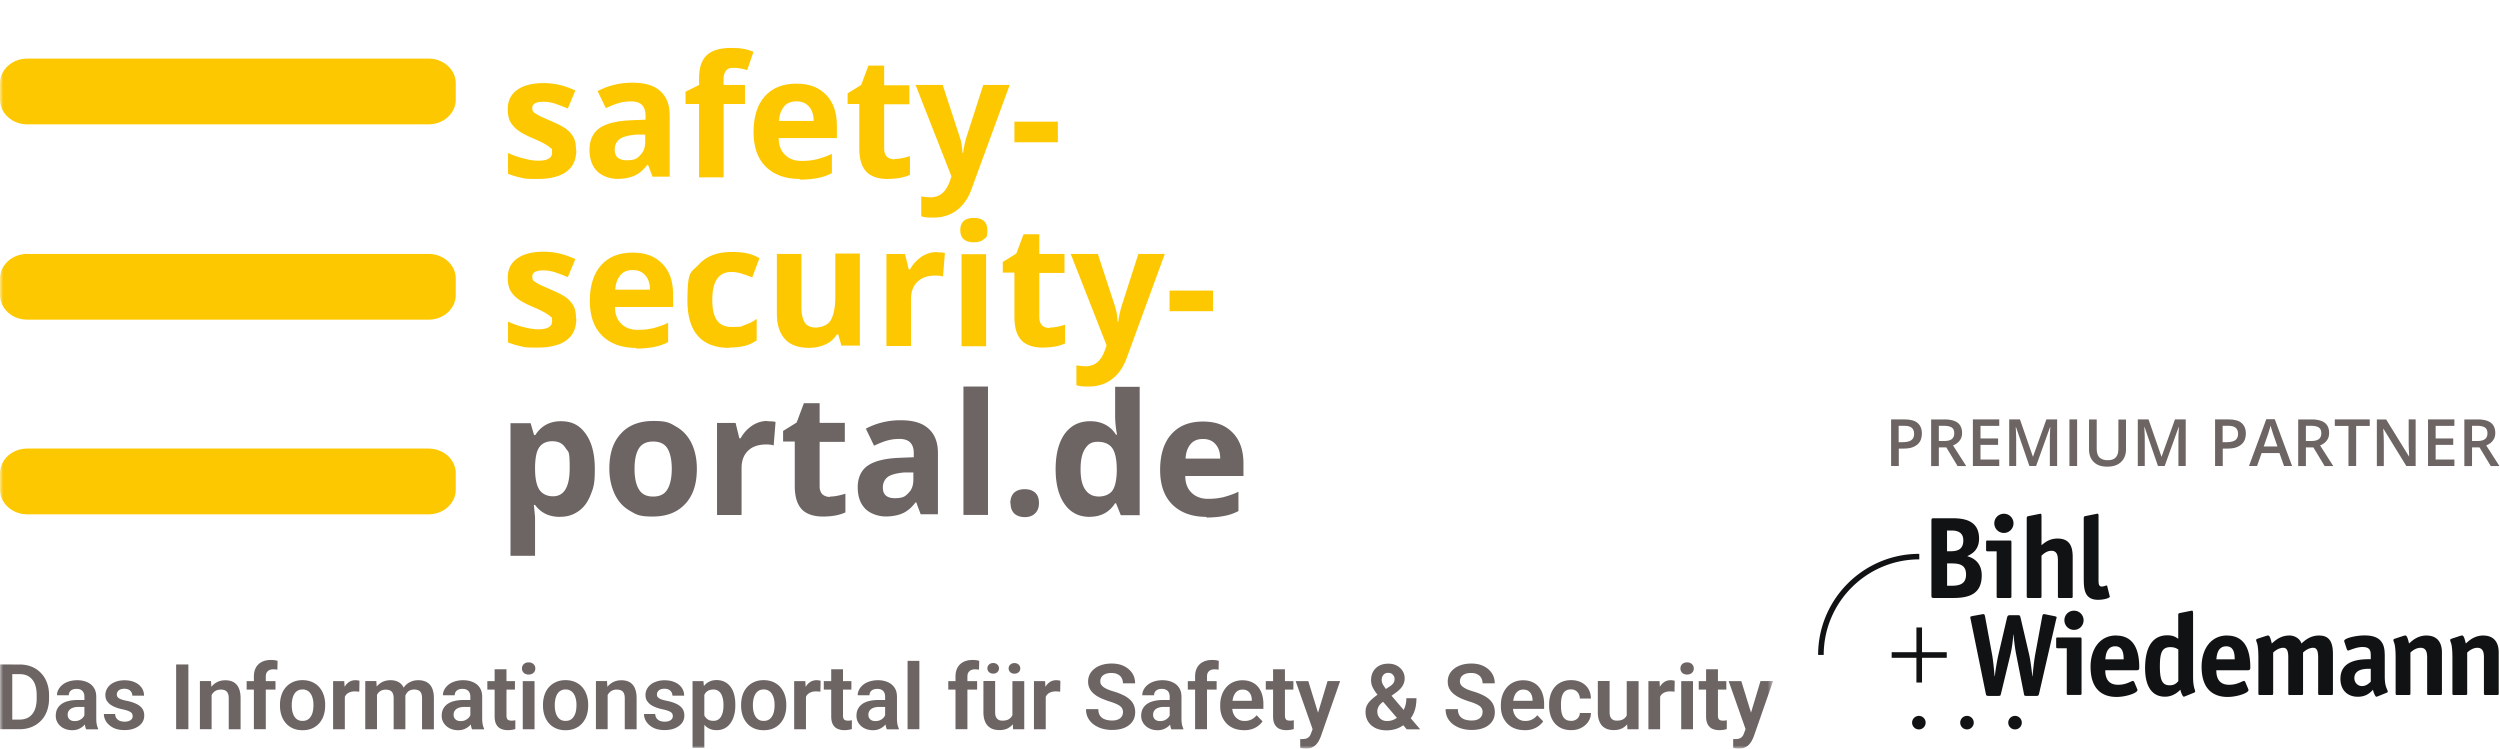
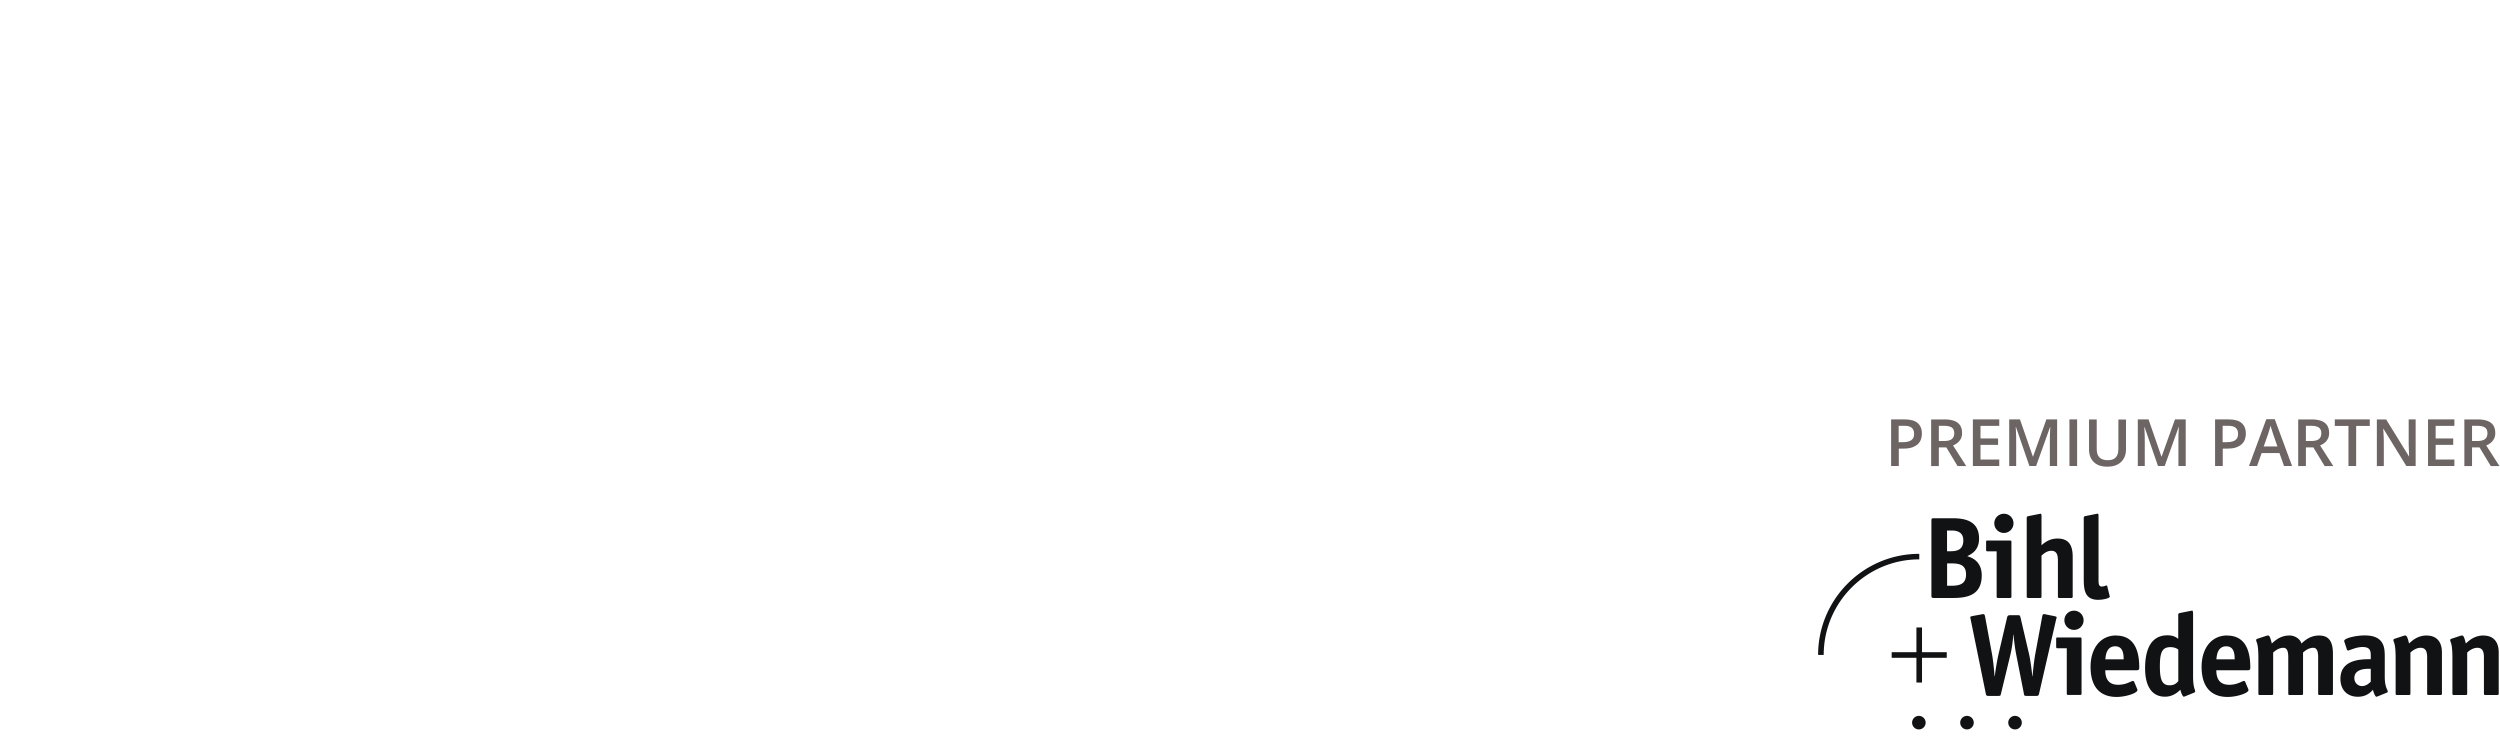
<svg xmlns="http://www.w3.org/2000/svg" width="384" height="115" fill="none">
  <g clip-path="url(#a)">
    <path fill="#111213" d="M324.075 91.65c0-.05-.02-.05-.04-.14l-.36-1.47c-.02-.07-.07-.11-.14-.11-.11 0-.34.16-.7.16-.5 0-.5-.5-.5-1.07v-9.74c0-.3-.04-.38-.18-.38-.04 0-.2.05-.25.05l-1.5.3c-.21.05-.34.05-.34.32v9.11c0 1.64 0 3.45 2.2 3.45.86 0 1.8-.25 1.8-.5m-18.76-6.95h1.38v6.92c0 .2.04.25.25.25h1.77c.21 0 .25-.05.25-.25v-8.33c0-.2-.04-.25-.25-.25h-3.39c-.21 0-.25.05-.25.25v1.16c0 .2.04.25.25.25m-.92 3.7c0-2.06-1.39-2.72-2.23-2.95.68-.34 1.82-.91 1.82-2.7 0-2.88-2.43-3.13-4.16-3.13h-2.79c-.3 0-.37.05-.37.38v11.49c0 .3.07.38.37.38h2.93c2.3 0 4.43-.48 4.43-3.47Zm-5.33-6.89h.75c.98 0 1.75.38 1.75 1.5 0 1.41-.89 1.68-1.95 1.68h-.55v-3.18Zm.65 8.48h-.64v-3.43h.68c1.2 0 2.23.2 2.23 1.7s-1.04 1.73-2.27 1.73Zm11.84 1.88h1.77c.21 0 .25-.05.25-.25v-6.25c.23-.21.77-.75 1.52-.75.91 0 1 .82 1 1.5v5.5c0 .2.04.25.25.25h1.77c.21 0 .25-.05.25-.25v-6.06c0-1.55-.43-2.82-2.32-2.82-1.27 0-1.98.63-2.47 1.02v-4.45c0-.3-.04-.38-.18-.38-.04 0-.2.05-.25.05l-1.5.3c-.21.05-.34.05-.34.32v12.01c0 .2.04.25.25.25m-3.75-9.98c.8 0 1.47-.66 1.47-1.48s-.66-1.47-1.47-1.47c-.81 0-1.48.64-1.48 1.47s.66 1.48 1.48 1.48Zm8.1 12.96c0-.11-.2-.14-.34-.18l-1.34-.27a.963.963 0 0 0-.27-.04c-.09 0-.2 0-.27.36l-1.07 5.79c-.18.98-.34 2.47-.41 3.38h-.04c-.11-1.02-.29-2.47-.5-3.38l-1.27-5.45c-.09-.38-.11-.54-.39-.54h-1.22c-.43 0-.45.16-.54.54l-1.27 5.45c-.21.91-.46 2.36-.57 3.38h-.04c-.07-.91-.21-2.39-.39-3.38l-1.07-5.79c-.07-.36-.18-.36-.27-.36-.11 0-.2.02-.27.04l-1.39.25c-.14.04-.34.07-.34.18 0 .11.05.27.07.39l2.32 11.38c.05.25.12.32.39.32h1.54c.32 0 .32-.05.39-.32l1.45-6c.2-.82.36-1.89.45-3.09h.04c.09 1.18.25 2.29.41 3.09l1.18 6c.05.27.07.32.39.32h1.54c.27 0 .32-.07.39-.32l2.61-11.36c.04-.13.09-.3.09-.39m3.57 3.09h-3.39c-.21 0-.25.05-.25.25v1.16c0 .2.04.25.25.25h1.38v6.92c0 .2.04.25.25.25h1.77c.21 0 .25-.05.25-.25v-8.33c0-.2-.04-.25-.25-.25m22.6-.3c-2.39 0-3.91 1.97-3.91 4.81 0 3.29 1.64 4.63 4 4.63 1.41 0 3.2-.59 3.2-1.05 0-.07-.02-.14-.05-.2l-.45-1.07c-.04-.07-.11-.14-.2-.14-.25 0-.98.59-2.27.59-1.68 0-1.97-1.23-1.97-2.23h4.81c.34 0 .41-.11.41-.45 0-2.16-.54-4.88-3.57-4.88m-1.64 3.65c.05-.5.13-2 1.52-2 1.23 0 1.29 1.27 1.29 2h-2.81Zm-3.59-7.1c0-.3-.04-.38-.18-.38-.04 0-.2.05-.25.05l-1.5.3c-.21.05-.34.05-.34.32v3.66c-.29-.2-.7-.54-1.66-.54-2.22 0-3.43 1.7-3.43 5.07 0 2.72 1.02 4.36 3.06 4.36 1.29 0 2.07-.8 2.36-1.07.09.45.36 1.07.52 1.07.07 0 .16-.05.23-.07l1.36-.55c.09-.04.16-.09.16-.16 0-.36-.32-.59-.32-2.32v-9.76l-.01.02Zm-2.27 10.46c-.21.23-.52.63-1.32.63-1.16 0-1.5-.86-1.5-2.88s.27-2.98 1.61-2.98c.75 0 1.05.27 1.22.36v4.88l-.01-.01Zm21.69-7.02c-1.47 0-2.23.77-2.77 1.23-.21-.75-1.05-1.23-1.82-1.23-1.41 0-2.2.77-2.73 1.23-.2-.84-.34-1.23-.57-1.23-.07 0-.16.02-.27.05l-1.36.45c-.13.04-.2.11-.2.2 0 .41.34.27.34 2.79v5.4c0 .2.04.25.25.25h1.77c.21 0 .25-.05.25-.25v-6.27c.23-.21.82-.73 1.57-.73.68 0 .75.82.75 1.5v5.5c0 .2.04.25.25.25h1.77c.21 0 .25-.05.25-.25v-6.27c.23-.21.82-.73 1.57-.73.68 0 .75.82.75 1.5v5.5c0 .2.04.25.25.25h1.77c.21 0 .25-.05.25-.25v-6.06c0-1.55-.39-2.82-2.07-2.82m10.02 2.86c0-1.86-.84-2.88-3.07-2.88-1.38 0-3.15.43-3.15.84 0 .07.02.14.05.21l.36 1.09c.02.07.09.18.18.18.23 0 1.22-.54 2.22-.54 1.13 0 1.27.52 1.27 1.32v.55c-1.41 0-4.66 0-4.66 3.02 0 1.68 1.04 2.75 2.68 2.75 1.34 0 1.97-.71 2.32-1.07.09.45.36 1.07.52 1.07.07 0 .16-.05.23-.07l1.36-.55c.09-.04.16-.09.16-.16 0-.36-.46-.59-.46-2.32v-3.45l-.01.01Zm-2.14 4.22c-.21.21-.68.68-1.34.68s-1.18-.52-1.18-1.22c0-1.57 2.07-1.43 2.52-1.43v1.97Zm8.61-7.09c-1.41 0-2.22.77-2.73 1.23-.2-.84-.34-1.23-.57-1.23-.07 0-.16.02-.27.05l-1.36.45c-.13.04-.2.11-.2.2 0 .41.34.27.34 2.79v5.4c0 .2.04.25.25.25h1.77c.21 0 .25-.05.25-.25v-6.27c.23-.21.82-.73 1.57-.73.91 0 1 .82 1 1.5v5.5c0 .2.04.25.25.25h1.77c.21 0 .25-.05.25-.25v-6.27c0-2.16-1.34-2.61-2.32-2.61m-47.74-.01c-2.39 0-3.91 1.97-3.91 4.81 0 3.29 1.64 4.63 4 4.63 1.41 0 3.2-.59 3.2-1.05 0-.07-.02-.14-.05-.2l-.45-1.07c-.04-.07-.11-.14-.2-.14-.25 0-.98.59-2.27.59-1.68 0-1.97-1.23-1.97-2.23h4.81c.34 0 .41-.11.41-.45 0-2.16-.54-4.88-3.57-4.88m-1.64 3.65c.05-.5.13-2 1.52-2 1.23 0 1.29 1.27 1.29 2h-2.81Zm-4.81-7.47c-.82 0-1.48.64-1.48 1.47s.66 1.48 1.48 1.48 1.47-.66 1.47-1.48-.66-1.47-1.47-1.47Zm62.91 3.81c-1.41 0-2.22.77-2.73 1.23-.2-.84-.34-1.23-.57-1.23-.07 0-.16.02-.27.05l-1.36.45c-.13.04-.2.11-.2.2 0 .41.34.27.34 2.79v5.4c0 .2.04.25.25.25h1.77c.21 0 .25-.05.25-.25v-6.27c.23-.21.82-.73 1.57-.73.91 0 1 .82 1 1.5v5.5c0 .2.04.25.25.25h1.77c.21 0 .25-.05.25-.25v-6.27c0-2.16-1.34-2.61-2.32-2.61m-86.26-1.24h-.86v3.8h-3.8v.86h3.8v3.8h.86v-3.8h3.8v-.86h-3.8v-3.8Zm-.43-11.31c-8.57 0-15.53 6.97-15.53 15.53h.86c0-8.09 6.59-14.68 14.68-14.68v-.86l-.01.01Zm0 24.89a1.04 1.04 0 1 0-.002 2.078 1.04 1.04 0 0 0 .002-2.078Zm7.39 0a1.04 1.04 0 1 0-.002 2.078 1.04 1.04 0 0 0 .002-2.078Zm7.38 0a1.04 1.04 0 1 0-.002 2.078 1.04 1.04 0 0 0 .002-2.078Z" />
    <path fill="#6D6464" d="M292.545 64.42c.92 0 1.6.19 2.02.57.42.38.64.91.64 1.59 0 .31-.05.6-.14.88-.09.28-.25.53-.47.74-.22.21-.51.38-.86.51s-.8.19-1.32.19h-.76v2.68h-1.18v-7.16h2.08-.01Zm-.08.98h-.83v2.52h.64c.37 0 .68-.04.94-.13.26-.09.45-.22.59-.41.14-.19.2-.44.2-.75 0-.41-.12-.72-.37-.93-.25-.21-.64-.3-1.17-.3ZM298.645 64.42c.62 0 1.13.08 1.53.23.4.15.7.38.9.69.2.31.3.7.3 1.17 0 .35-.07.65-.2.9s-.3.45-.51.62c-.21.17-.44.29-.68.39l2.03 3.17h-1.33l-1.73-2.87h-1.15v2.87h-1.18v-7.16h2.01l.01-.01Zm-.08.98h-.76v2.34h.81c.55 0 .94-.1 1.19-.3.25-.2.37-.5.37-.9 0-.41-.13-.71-.39-.88-.26-.17-.67-.26-1.22-.26ZM307.085 71.58h-4.05v-7.16h4.05v.99h-2.88v1.94h2.7v.98h-2.7v2.25h2.88v1ZM311.715 71.58l-2.06-5.98h-.04c0 .13.02.32.03.55l.03.74c.01.26.01.52.01.76v3.93h-1.07v-7.16h1.65l1.98 5.71h.03l2.05-5.71h1.65v7.16h-1.12v-3.99c0-.22 0-.46.01-.71l.03-.72c.01-.22.02-.41.03-.55h-.04l-2.14 5.97h-1.04.01ZM317.865 71.58v-7.16h1.18v7.16h-1.18ZM326.555 64.42v4.63c0 .5-.11.95-.32 1.34-.21.39-.53.71-.95.94-.42.23-.96.35-1.6.35-.92 0-1.61-.24-2.09-.72-.48-.48-.72-1.12-.72-1.92v-4.61h1.18v4.51c0 .6.14 1.04.42 1.32.28.28.7.43 1.26.43.39 0 .7-.07.94-.2s.42-.33.54-.6c.12-.27.17-.58.17-.95v-4.5h1.17v-.02ZM331.465 71.58l-2.06-5.98h-.04c0 .13.02.32.03.55l.03.74c.01.26.01.52.01.76v3.93h-1.07v-7.16h1.65l1.98 5.71h.03l2.05-5.71h1.65v7.16h-1.12v-3.99c0-.22 0-.46.01-.71l.03-.72c.01-.22.02-.41.03-.55h-.04l-2.14 5.97h-1.04.01ZM342.305 64.42c.92 0 1.6.19 2.02.57.42.38.64.91.64 1.59 0 .31-.05.6-.14.88-.09.28-.25.53-.47.74-.22.21-.51.38-.86.51s-.8.19-1.32.19h-.76v2.68h-1.18v-7.16h2.08-.01Zm-.08.98h-.83v2.52h.64c.37 0 .68-.04.94-.13.26-.09.45-.22.59-.41.14-.19.2-.44.2-.75 0-.41-.12-.72-.37-.93-.25-.21-.64-.3-1.17-.3ZM350.825 71.58l-.7-1.99h-2.74l-.7 1.99h-1.24l2.66-7.19h1.3l2.66 7.19h-1.25.01Zm-1.01-3-.68-1.96c-.03-.08-.06-.2-.11-.36-.05-.16-.1-.31-.15-.47-.05-.16-.09-.3-.12-.41-.03.13-.07.28-.12.45-.05.17-.09.32-.14.46-.05.14-.08.25-.1.33l-.69 1.96h2.11ZM355.025 64.42c.62 0 1.13.08 1.53.23.4.15.7.38.9.69.2.31.3.7.3 1.17 0 .35-.07.65-.2.9s-.3.45-.51.62c-.21.17-.44.29-.68.39l2.03 3.17h-1.33l-1.73-2.87h-1.15v2.87h-1.18v-7.16h2.01l.01-.01Zm-.08.98h-.76v2.34h.81c.55 0 .94-.1 1.19-.3.25-.2.37-.5.37-.9 0-.41-.13-.71-.39-.88-.26-.17-.67-.26-1.22-.26ZM361.905 71.58h-1.18v-6.16h-2.1v-1h5.37v1h-2.09v6.16ZM371.054 71.58h-1.44l-3.51-5.71h-.04c.01.19.03.4.04.61l.03.67c.01.23.02.46.02.7v3.74h-1.07v-7.16h1.43l3.5 5.67h.03c0-.17-.01-.36-.02-.57l-.03-.67c-.01-.23-.01-.45-.02-.67v-3.77h1.07v7.16h.01ZM376.995 71.58h-4.05v-7.16h4.05v.99h-2.88v1.94h2.7v.98h-2.7v2.25h2.88v1ZM380.545 64.42c.62 0 1.13.08 1.53.23.4.15.7.38.9.69.2.31.3.7.3 1.17 0 .35-.07.65-.2.9s-.3.45-.51.62c-.21.17-.44.29-.68.39l2.03 3.17h-1.33l-1.73-2.87h-1.15v2.87h-1.18v-7.16h2.01l.01-.01Zm-.08.98h-.76v2.34h.81c.55 0 .94-.1 1.19-.3.25-.2.37-.5.37-.9 0-.41-.13-.71-.39-.88-.26-.17-.67-.26-1.22-.26Z" />
    <mask id="b" width="273" height="115" x="0" y="0" maskUnits="userSpaceOnUse" style="mask-type:luminance">
-       <path fill="#fff" d="M272.355 0H.005v115h272.35V0Z" />
-     </mask>
+       </mask>
    <g mask="url(#b)">
      <path fill="#FDC800" fill-rule="evenodd" d="M4.175 68.9h61.66c2.31 0 4.17 1.71 4.17 3.78v2.54c0 2.07-1.86 3.78-4.17 3.78H4.175c-2.31 0-4.17-1.71-4.17-3.78v-2.54c0-2.07 1.86-3.78 4.17-3.78ZM4.175 9h61.66c2.31 0 4.17 1.71 4.17 3.78v2.54c0 2.07-1.86 3.78-4.17 3.78H4.175c-2.31 0-4.17-1.71-4.17-3.78v-2.54c0-2.07 1.86-3.78 4.17-3.78ZM4.175 39h61.66c2.31 0 4.17 1.71 4.17 3.78v2.54c0 2.07-1.86 3.78-4.17 3.78H4.175c-2.31 0-4.17-1.71-4.17-3.78v-2.54c0-2.07 1.86-3.78 4.17-3.78Z" clip-rule="evenodd" />
      <path fill="#FDC800" d="M88.525 48.94c0 1.43-.48 2.57-1.5 3.31-.97.74-2.47 1.14-4.45 1.14s-1.89-.05-2.56-.2c-.73-.15-1.35-.35-1.98-.59v-3.21c.73.35 1.5.64 2.37.84.87.25 1.64.35 2.32.35 1.35 0 2.08-.4 2.08-1.24s-.1-.54-.29-.74c-.19-.2-.48-.4-.92-.64-.44-.25-1.06-.54-1.79-.84-1.06-.44-1.84-.89-2.37-1.29-.48-.4-.87-.84-1.11-1.33-.24-.49-.34-1.14-.34-1.88 0-1.24.48-2.22 1.45-2.92.97-.69 2.32-1.04 4.06-1.04 1.74 0 3.29.4 4.88 1.14l-1.16 2.77c-.68-.3-1.35-.54-1.93-.74-.58-.2-1.21-.3-1.84-.3-1.11 0-1.69.3-1.69.94 0 .64.19.64.53.89s1.16.64 2.37 1.14c1.06.44 1.89.89 2.37 1.24.48.4.87.84 1.11 1.33.24.49.34 1.09.34 1.83l.05.05v-.01ZM97.704 53.44c-2.22 0-3.96-.64-5.22-1.88-1.26-1.24-1.89-3.02-1.89-5.34s.58-4.2 1.74-5.49c1.16-1.29 2.76-1.93 4.83-1.93 2.07 0 3.481.59 4.591 1.73 1.11 1.14 1.64 2.72 1.64 4.75v1.88h-8.94c0 1.09.34 1.98.97 2.57.58.59 1.45.94 2.51.94 1.06 0 1.64-.1 2.37-.25.73-.2 1.5-.44 2.32-.84v2.97c-.68.35-1.35.59-2.13.74-.77.15-1.69.25-2.76.25l-.05-.1h.02Zm-.53-11.96c-.82 0-1.45.25-1.89.79-.44.54-.73 1.24-.77 2.22h5.32c0-.94-.24-1.68-.73-2.22-.48-.54-1.11-.79-1.89-.79h-.05.01ZM112.065 53.44c-4.3 0-6.48-2.42-6.48-7.27s.58-4.25 1.74-5.54c1.16-1.29 2.85-1.93 5.03-1.93s3.05.3 4.3.94l-1.11 2.97c-.58-.25-1.16-.44-1.64-.59-.53-.15-1.01-.25-1.55-.25-1.98 0-2.95 1.43-2.95 4.3s.97 4.15 2.95 4.15c1.98 0 1.4-.1 2.03-.3.63-.2 1.26-.49 1.84-.94v3.31c-.63.4-1.21.69-1.84.84-.63.15-1.4.25-2.37.25l.05.05v.01ZM129.275 53.19l-.53-1.83h-.19c-.39.64-.97 1.19-1.74 1.53-.72.35-1.6.54-2.56.54-1.64 0-2.85-.44-3.67-1.33-.82-.89-1.26-2.17-1.26-3.86V39h3.77v8.25c0 1.04.19 1.78.53 2.32.34.49.92.74 1.69.74.77 0 1.84-.35 2.27-1.09.44-.74.72-1.93.72-3.61v-6.67h3.77v14.14h-2.9l.1.1v.01ZM143.875 38.76c.53 0 .92 0 1.26.1l-.29 3.61c-.29-.1-.68-.15-1.11-.15-1.21 0-2.13.3-2.8.94-.67.64-1.01 1.53-1.01 2.67v7.22h-3.77V39.01h2.85l.58 2.37h.19c.43-.79 1.01-1.43 1.74-1.93.73-.49 1.55-.74 2.37-.74v.05h-.01ZM147.495 35.35c0-1.24.68-1.88 2.08-1.88s2.08.64 2.08 1.88c0 1.24-.19 1.09-.53 1.38-.34.35-.87.49-1.55.49-1.35 0-2.08-.64-2.08-1.88v.01Zm3.97 17.84h-3.77V39.05h3.77v14.14ZM161.225 50.32c.68 0 1.45-.15 2.37-.44v2.87c-.92.44-2.08.64-3.48.64s-2.61-.4-3.29-1.19c-.68-.79-1.01-1.93-1.01-3.51v-6.82h-1.79v-1.63l2.08-1.29 1.11-2.97h2.42V39h3.87v2.92h-3.87v6.82c0 .54.14.94.43 1.24.29.3.68.4 1.21.4l-.05-.05v-.01ZM164.465 39h4.16l2.61 7.96c.24.69.39 1.53.43 2.47h.1c.1-.89.29-1.68.53-2.47l2.56-7.96h4.06l-5.85 15.97c-.53 1.48-1.31 2.57-2.32 3.31-1.01.74-2.17 1.09-3.48 1.09s-1.31-.05-1.93-.2v-3.06c.44.1.97.15 1.5.15s1.26-.2 1.74-.64c.48-.4.87-1.04 1.16-1.88l.24-.69-5.51-14.04V39ZM179.645 47.8v-3.16h6.67v3.16h-6.67ZM88.525 23.04c0 1.43-.48 2.57-1.5 3.31-.97.74-2.47 1.14-4.45 1.14s-1.89-.05-2.56-.2c-.73-.15-1.35-.35-1.98-.59v-3.21c.73.35 1.5.64 2.37.84.87.25 1.64.35 2.32.35 1.35 0 2.08-.4 2.08-1.24s-.1-.54-.29-.74c-.19-.2-.48-.4-.92-.64-.44-.25-1.06-.54-1.79-.84-1.06-.44-1.84-.89-2.37-1.29-.48-.4-.87-.84-1.11-1.33-.24-.49-.34-1.14-.34-1.88 0-1.24.48-2.22 1.45-2.92.97-.69 2.32-1.04 4.06-1.04 1.74 0 3.29.4 4.88 1.14l-1.16 2.77c-.68-.3-1.35-.54-1.93-.74-.58-.2-1.21-.3-1.84-.3-1.11 0-1.69.3-1.69.94 0 .64.19.64.53.89s1.16.64 2.37 1.14c1.06.44 1.89.89 2.37 1.24.48.4.87.84 1.11 1.33.24.49.34 1.09.34 1.83l.05.05v-.01ZM100.265 27.24l-.73-1.93h-.1c-.63.84-1.31 1.38-1.98 1.68-.68.3-1.55.49-2.61.49-1.06 0-2.37-.4-3.14-1.19-.77-.79-1.16-1.88-1.16-3.31 0-1.43.53-2.62 1.55-3.31s2.56-1.09 4.64-1.19l2.42-.1v-.64c0-1.43-.73-2.17-2.18-2.17-1.45 0-2.42.35-3.92 1.04l-1.26-2.62c1.6-.84 3.38-1.29 5.32-1.29 1.94 0 3.29.4 4.25 1.24.97.84 1.5 2.08 1.5 3.76v9.44h-2.66l.05.1h.01Zm-1.11-6.57h-1.45c-1.11.1-1.93.3-2.47.64-.53.4-.82.94-.82 1.68 0 1.09.63 1.63 1.84 1.63s1.6-.25 2.08-.79c.53-.49.77-1.19.77-2.08v-1.19l.05.1v.01ZM114.435 15.97h-3.29v11.27h-3.77V15.97h-2.08v-1.88l2.08-1.04v-1.04c0-1.63.39-2.77 1.16-3.51.77-.74 2.03-1.14 3.72-1.14 1.69 0 2.47.2 3.48.59l-.97 2.82c-.77-.25-1.45-.35-2.13-.35-.68 0-.92.15-1.16.49-.24.35-.34.74-.34 1.24v.89h3.29v2.92l.01.01ZM122.845 27.49c-2.22 0-3.96-.64-5.22-1.88-1.26-1.24-1.88-3.02-1.88-5.34s.58-4.2 1.74-5.49c1.16-1.29 2.76-1.93 4.83-1.93 2.07 0 3.48.59 4.59 1.73 1.11 1.14 1.64 2.72 1.64 4.75v1.88h-8.94c0 1.09.34 1.98.97 2.57.58.59 1.45.94 2.51.94 1.06 0 1.64-.1 2.37-.25.73-.2 1.5-.44 2.32-.84v2.97c-.68.35-1.35.59-2.13.74-.77.15-1.69.25-2.75.25l-.05-.1Zm-.53-11.92c-.82 0-1.45.25-1.89.79-.43.54-.72 1.24-.77 2.22h5.32c0-.94-.24-1.68-.72-2.22-.48-.54-1.11-.79-1.88-.79H122.315ZM137.395 24.42c.68 0 1.45-.15 2.37-.44v2.87c-.92.44-2.08.64-3.48.64s-2.61-.4-3.29-1.19c-.68-.79-1.01-1.93-1.01-3.51v-6.82h-1.79v-1.63l2.08-1.29 1.11-2.97h2.42v3.02h3.87v2.92h-3.87v6.82c0 .54.14.94.43 1.24.29.25.68.4 1.21.4l-.05-.05v-.01ZM140.635 13.05h4.16l2.61 7.96c.24.69.39 1.53.43 2.47h.1c.1-.89.29-1.68.53-2.47l2.56-7.96h4.06l-5.85 15.97c-.53 1.48-1.31 2.57-2.32 3.31-1.01.74-2.18 1.09-3.48 1.09-1.3 0-1.31-.05-1.93-.2v-3.06c.43.1.97.15 1.5.15s1.26-.2 1.74-.64c.48-.4.87-1.04 1.16-1.88l.24-.69-5.51-14.04v-.01ZM155.815 21.85v-3.16h6.67v3.16h-6.67Z" />
      <path fill="#6D6464" d="M86.004 79.39c-1.64 0-2.9-.59-3.82-1.83h-.19c.14 1.19.19 1.88.19 2.08v5.73h-3.77V65h3.09l.53 1.83h.19c.87-1.38 2.18-2.13 3.92-2.13 1.74 0 2.9.64 3.82 1.93.92 1.29 1.4 3.06 1.4 5.39 0 2.33-.19 2.82-.63 3.95-.44 1.14-1.06 1.98-1.84 2.52-.82.59-1.74.89-2.8.89h-.1l.01.01Zm-1.11-11.62c-.92 0-1.6.3-2.03.89-.44.59-.63 1.53-.68 2.92v.4c0 1.53.24 2.62.68 3.26.44.64 1.16.99 2.08.99 1.69 0 2.56-1.43 2.56-4.3s-.19-2.42-.63-3.11-1.06-1.04-1.98-1.04v-.01ZM107.035 72.02c0 2.32-.58 4.1-1.79 5.39s-2.85 1.93-4.98 1.93c-2.13 0-2.51-.3-3.53-.89-1.02-.59-1.79-1.43-2.32-2.57-.53-1.14-.82-2.42-.82-3.9 0-2.32.58-4.1 1.79-5.39 1.16-1.29 2.85-1.93 4.98-1.93 2.13 0 2.51.3 3.53.89 1.01.59 1.79 1.43 2.32 2.52.53 1.09.82 2.42.82 3.9v.05Zm-9.57 0c0 1.38.24 2.47.68 3.16.44.74 1.16 1.09 2.18 1.09 1.02 0 1.74-.35 2.18-1.09.43-.69.68-1.78.68-3.16 0-1.38-.24-2.47-.68-3.16-.43-.69-1.16-1.04-2.18-1.04-1.02 0-1.74.35-2.18 1.04-.44.69-.68 1.73-.68 3.16ZM117.865 64.71c.53 0 .92 0 1.26.1l-.29 3.61c-.29-.1-.68-.15-1.11-.15-1.21 0-2.13.3-2.8.94-.68.64-1.02 1.53-1.02 2.67v7.22h-3.77V64.96h2.85l.58 2.37h.19c.43-.79 1.01-1.43 1.74-1.93s1.55-.74 2.37-.74v.05ZM127.485 76.27c.68 0 1.45-.15 2.37-.44v2.87c-.92.44-2.08.64-3.48.64s-2.61-.4-3.29-1.19c-.68-.79-1.01-1.93-1.01-3.51v-6.82h-1.79v-1.63l2.08-1.29 1.11-2.97h2.42v3.02h3.87v2.92h-3.87v6.82c0 .54.14.94.43 1.24.29.25.68.4 1.21.4l-.05-.05v-.01ZM141.455 79.09l-.72-1.93h-.1c-.63.84-1.31 1.38-1.98 1.68-.68.3-1.55.49-2.61.49-1.06 0-2.37-.4-3.14-1.19-.77-.79-1.16-1.88-1.16-3.31 0-1.43.53-2.62 1.55-3.31 1.01-.69 2.56-1.09 4.64-1.19l2.42-.1v-.64c0-1.43-.72-2.17-2.18-2.17-1.46 0-2.42.35-3.92 1.04l-1.26-2.62c1.6-.84 3.38-1.29 5.32-1.29 1.94 0 3.29.4 4.25 1.24.97.84 1.5 2.08 1.5 3.76v9.44h-2.66l.05.1Zm-1.11-6.52h-1.45c-1.11.1-1.93.3-2.47.64-.53.4-.82.94-.82 1.68 0 1.09.63 1.63 1.84 1.63s1.6-.25 2.08-.79c.53-.49.77-1.19.77-2.08v-1.19l.05.1v.01ZM151.755 79.09h-3.77V59.37h3.77v19.72ZM155.185 77.31c0-.69.19-1.24.58-1.63.39-.35.92-.54 1.64-.54.72 0 1.21.2 1.6.54.39.35.58.89.58 1.58 0 .69-.19 1.19-.58 1.58-.39.4-.92.59-1.6.59s-1.21-.2-1.6-.54c-.39-.4-.58-.89-.58-1.58h-.05.01ZM167.365 79.39c-1.64 0-2.9-.64-3.82-1.93-.92-1.29-1.4-3.06-1.4-5.39 0-2.33.48-4.15 1.4-5.44.97-1.29 2.22-1.93 3.92-1.93 1.7 0 3.09.69 3.96 2.08h.15c-.19-1.04-.29-1.98-.29-2.82v-4.55h3.77v19.72h-2.9l-.73-1.83h-.15c-.87 1.38-2.18 2.08-3.92 2.08l.01.01Zm1.31-3.12c.97 0 1.69-.3 2.13-.84.44-.54.68-1.53.73-2.92v-.4c0-1.53-.24-2.62-.68-3.26-.44-.64-1.21-.99-2.22-.99-1.01 0-1.5.35-1.98 1.09-.48.74-.68 1.78-.68 3.16 0 1.38.24 2.42.73 3.11.48.69 1.16 1.04 2.03 1.04h-.05l-.01.01ZM185.305 79.39c-2.22 0-3.96-.64-5.22-1.88-1.26-1.24-1.89-3.02-1.89-5.34s.58-4.2 1.74-5.49c1.16-1.29 2.76-1.93 4.83-1.93 2.07 0 3.48.59 4.59 1.73 1.11 1.14 1.64 2.72 1.64 4.75v1.88h-8.94c0 1.09.34 1.98.97 2.57.58.59 1.45.94 2.51.94 1.06 0 1.64-.1 2.37-.25.72-.2 1.5-.44 2.32-.84v2.97c-.68.35-1.35.59-2.13.74-.77.15-1.69.25-2.76.25l-.05-.1h.02Zm-.54-11.96c-.82 0-1.45.25-1.89.79-.43.49-.73 1.24-.77 2.22h5.32c0-.94-.24-1.68-.73-2.22-.48-.54-1.11-.79-1.89-.79h-.05.01ZM2.975 112.01H.835v-1.48h2.15c.58 0 1.06-.13 1.46-.38.39-.26.69-.63.89-1.11.2-.49.3-1.07.3-1.75v-.51c0-.52-.06-.99-.17-1.39-.11-.4-.28-.74-.51-1.01-.22-.27-.49-.48-.81-.62-.32-.14-.69-.21-1.11-.21H.795v-1.48h2.23c.67 0 1.27.11 1.82.33.55.22 1.03.54 1.43.96.41.42.72.91.93 1.49.22.58.33 1.23.33 1.94v.5c0 .71-.11 1.36-.33 1.94-.21.58-.52 1.08-.93 1.49-.4.41-.88.73-1.44.96-.56.22-1.17.33-1.85.33h-.01Zm-1.09-9.95v9.95H.005v-9.95h1.88ZM12.965 110.44v-3.41c0-.25-.04-.47-.13-.65a.954.954 0 0 0-.4-.42c-.18-.1-.4-.15-.68-.15-.24 0-.45.04-.64.12a.94.94 0 0 0-.41.35c-.1.15-.14.32-.14.51h-1.81c0-.31.07-.59.22-.87s.35-.52.62-.74c.27-.22.6-.39.98-.51s.81-.19 1.29-.19c.56 0 1.06.1 1.5.29.44.19.79.47 1.04.85.26.38.38.86.38 1.43v3.23c0 .37.02.69.07.95s.12.49.22.68v.12h-1.84c-.09-.19-.15-.42-.2-.71a5.07 5.07 0 0 1-.07-.86v-.02Zm.25-2.93v1.07h-1.13c-.28 0-.53.03-.75.09-.21.06-.39.14-.53.25-.14.11-.24.23-.31.38s-.1.31-.1.5.04.35.12.49c.09.15.21.26.37.35.16.08.36.12.57.12.32 0 .6-.06.83-.19.24-.13.42-.29.55-.48.13-.19.2-.37.21-.53l.52.78c-.06.19-.16.39-.29.6-.13.21-.29.4-.49.59-.2.18-.44.33-.72.45-.28.12-.61.18-.98.18-.48 0-.91-.1-1.29-.29a2.23 2.23 0 0 1-.9-.79c-.22-.34-.33-.71-.33-1.13 0-.39.07-.74.22-1.04.15-.3.36-.55.65-.76.29-.21.64-.37 1.07-.47.43-.11.92-.16 1.47-.16h1.22l.02-.01ZM20.375 109.99c0-.15-.04-.29-.12-.42-.08-.12-.24-.23-.46-.33-.22-.1-.55-.2-.98-.29-.38-.08-.74-.18-1.06-.31-.32-.12-.6-.27-.83-.44-.23-.18-.41-.39-.55-.62-.13-.24-.19-.52-.19-.83 0-.31.07-.59.2-.86s.32-.51.57-.72c.25-.21.56-.37.92-.49s.77-.19 1.22-.19c.63 0 1.17.1 1.62.31.46.2.8.49 1.05.85.24.35.36.76.36 1.2h-1.8c0-.2-.05-.37-.14-.53a.92.92 0 0 0-.4-.38c-.18-.1-.41-.15-.69-.15-.25 0-.46.04-.64.12a.87.87 0 0 0-.38.32c-.09.13-.13.28-.13.44 0 .12.02.23.07.32s.13.18.24.25c.11.08.26.15.44.21.19.06.43.13.7.18.55.11 1.03.25 1.44.44.41.18.74.41.97.71.23.3.35.67.35 1.13 0 .33-.07.63-.21.9-.14.27-.35.5-.62.7-.27.2-.59.36-.96.47-.37.11-.8.16-1.26.16-.68 0-1.25-.12-1.72-.36-.47-.25-.82-.56-1.07-.93-.24-.38-.36-.77-.36-1.18h1.73c.01.29.09.52.23.69.14.17.32.3.53.38.22.07.45.11.69.11.27 0 .5-.04.69-.11.19-.08.33-.18.42-.31.1-.13.14-.28.14-.45l-.01.01ZM28.935 102.06v9.95h-1.88v-9.95h1.88ZM32.505 106.19v5.82h-1.8v-7.4h1.7l.11 1.58h-.01Zm-.29 1.86h-.53c0-.54.08-1.03.22-1.46.14-.44.34-.81.59-1.13.26-.31.57-.56.92-.72.36-.17.75-.25 1.19-.25.36 0 .68.05.96.15.29.1.53.26.74.48.21.22.37.51.48.86.11.35.17.78.17 1.3v4.74h-1.82v-4.76c0-.34-.05-.6-.15-.8a.9.9 0 0 0-.42-.42 1.69 1.69 0 0 0-.68-.12c-.27 0-.52.06-.73.17-.21.11-.38.26-.52.46s-.24.42-.31.68c-.07.25-.11.53-.11.83v-.01ZM40.815 112.01h-1.82v-8.08c0-.56.11-1.02.32-1.4.21-.38.52-.67.92-.87.4-.2.86-.29 1.4-.29.18 0 .35.01.51.03.16.02.33.06.49.1l-.03 1.37c-.09-.02-.18-.04-.29-.05-.1 0-.21-.01-.33-.01-.25 0-.46.04-.63.13-.17.09-.31.21-.4.38-.09.16-.13.37-.13.61v8.08h-.01Zm1.5-7.39v1.3h-4.43v-1.3h4.43ZM43.005 108.39v-.14c0-.54.08-1.04.23-1.5.15-.46.38-.86.68-1.2.3-.34.66-.6 1.09-.79.43-.19.92-.29 1.46-.29.54 0 1.05.1 1.48.29.43.19.8.45 1.09.79.3.34.52.74.68 1.2.16.46.23.96.23 1.5v.14c0 .54-.08 1.04-.23 1.5-.15.46-.38.85-.68 1.2-.3.34-.66.6-1.09.79-.43.19-.92.28-1.47.28-.55 0-1.04-.09-1.47-.28-.43-.19-.8-.45-1.09-.79-.3-.34-.52-.74-.68-1.2-.15-.46-.23-.96-.23-1.5Zm1.81-.14v.14c0 .32.03.63.1.91.06.28.16.53.29.74.13.21.3.38.51.51.21.12.47.18.77.18.3 0 .54-.06.75-.18.21-.12.38-.29.51-.51.14-.21.24-.46.3-.74.06-.28.1-.59.1-.91v-.14c0-.32-.03-.62-.1-.9a2.27 2.27 0 0 0-.3-.75c-.13-.22-.31-.39-.52-.51-.21-.13-.46-.19-.76-.19s-.54.06-.75.19c-.21.12-.38.29-.51.51-.13.21-.23.46-.29.75-.06.28-.1.58-.1.9ZM52.965 106.13v5.89h-1.8v-7.4h1.71l.1 1.51h-.01Zm2.25-1.56-.03 1.68c-.1-.02-.21-.03-.34-.04-.12 0-.24-.01-.35-.01-.28 0-.52.04-.73.12-.21.07-.39.18-.53.32s-.24.31-.31.52c-.07.2-.11.43-.12.68l-.39-.05c0-.47.05-.9.14-1.31.09-.41.23-.75.42-1.05.18-.3.41-.53.68-.7.28-.17.6-.25.96-.25.1 0 .21.01.32.03.12.01.21.03.28.06ZM57.905 106.13v5.88h-1.8v-7.4h1.7l.1 1.52Zm-.27 1.92h-.55c0-.51.06-.99.18-1.42.13-.43.31-.81.56-1.13.25-.32.55-.57.91-.75.36-.18.79-.27 1.26-.27.33 0 .64.05.92.15.28.1.52.25.72.46.21.21.36.47.47.81.11.33.16.72.16 1.18v4.94h-1.8v-4.75c0-.35-.05-.62-.15-.81a.8.8 0 0 0-.42-.41c-.18-.08-.4-.12-.66-.12-.28 0-.53.06-.73.17-.2.11-.37.26-.5.46s-.22.42-.29.68c-.06.25-.09.53-.09.83l.01-.02Zm4.5-.34-.75.14c0-.46.07-.9.19-1.31.12-.41.3-.77.54-1.07.24-.31.54-.55.9-.72.36-.18.77-.27 1.24-.27.36 0 .69.05.98.16.3.1.55.26.76.49.21.22.37.5.48.85.11.35.17.78.17 1.29v4.75h-1.82v-4.76c0-.36-.05-.64-.15-.83a.818.818 0 0 0-.42-.4c-.18-.08-.4-.12-.64-.12s-.47.05-.66.14c-.18.09-.34.22-.46.38s-.22.36-.28.57c-.06.21-.09.45-.09.7l.01.01ZM72.245 110.44v-3.41c0-.25-.04-.47-.13-.65a.954.954 0 0 0-.4-.42c-.18-.1-.4-.15-.68-.15-.24 0-.45.04-.64.12a.94.94 0 0 0-.41.35c-.1.15-.14.32-.14.51h-1.81c0-.31.07-.59.22-.87s.35-.52.62-.74c.27-.22.6-.39.98-.51s.81-.19 1.29-.19c.56 0 1.06.1 1.5.29.44.19.79.47 1.04.85.26.38.38.86.38 1.43v3.23c0 .37.02.69.07.95s.12.49.22.68v.12h-1.84c-.09-.19-.15-.42-.2-.71a5.07 5.07 0 0 1-.07-.86v-.02Zm.25-2.93v1.07h-1.13c-.28 0-.53.03-.75.09-.21.06-.39.14-.53.25-.14.11-.24.23-.31.38s-.1.31-.1.5.04.35.12.49c.09.15.21.26.37.35.16.08.36.12.57.12.32 0 .6-.06.83-.19.24-.13.42-.29.55-.48.13-.19.2-.37.21-.53l.52.78c-.06.19-.16.39-.29.6-.13.21-.29.4-.49.59-.2.18-.44.33-.72.45-.28.12-.61.18-.98.18-.48 0-.91-.1-1.29-.29a2.23 2.23 0 0 1-.9-.79c-.22-.33-.33-.71-.33-1.13 0-.39.07-.74.22-1.04.15-.3.36-.55.65-.76.29-.21.64-.37 1.07-.47.43-.11.92-.16 1.47-.16h1.22l.02-.01ZM79.095 104.62v1.3h-4.24v-1.3h4.24Zm-3.11-1.82h1.81v7.08c0 .22.03.39.09.51s.15.2.27.24c.12.04.26.06.42.06.12 0 .23 0 .33-.02.1-.01.18-.03.25-.04v1.35c-.14.05-.31.09-.51.12-.19.03-.4.05-.64.05-.41 0-.76-.07-1.07-.21-.31-.14-.54-.37-.71-.68-.17-.31-.25-.73-.25-1.24v-7.23l.01.01ZM82.105 104.62v7.4h-1.81v-7.4h1.81Zm-1.93-1.94c0-.27.09-.49.27-.67.19-.18.44-.27.75-.27s.56.09.75.27c.19.18.28.4.28.67s-.09.49-.28.66c-.18.18-.43.27-.75.27s-.57-.09-.75-.27a.898.898 0 0 1-.27-.66ZM83.404 108.39v-.14c0-.54.08-1.04.23-1.5.15-.46.38-.86.68-1.2.3-.34.66-.6 1.09-.79.43-.19.92-.29 1.46-.29.54 0 1.05.1 1.48.29.43.19.8.45 1.09.79.3.34.52.74.68 1.2.15.46.23.96.23 1.5v.14c0 .54-.08 1.04-.23 1.5-.15.46-.38.85-.68 1.2-.3.34-.66.6-1.09.79-.43.19-.92.28-1.47.28-.55 0-1.04-.09-1.47-.28-.43-.19-.8-.45-1.09-.79-.3-.34-.52-.74-.68-1.2-.15-.46-.23-.96-.23-1.5Zm1.81-.14v.14c0 .32.03.63.1.91.06.28.16.53.29.74.13.21.3.38.51.51.21.12.47.18.77.18.3 0 .54-.06.75-.18.21-.12.38-.29.51-.51.14-.21.24-.46.3-.74.06-.28.1-.59.1-.91v-.14c0-.32-.03-.62-.1-.9a2.27 2.27 0 0 0-.3-.75c-.13-.22-.31-.39-.52-.51-.21-.13-.46-.19-.76-.19s-.54.06-.75.19c-.21.12-.38.29-.51.51-.13.21-.23.46-.29.75-.06.28-.1.58-.1.9ZM93.335 106.19v5.82h-1.8v-7.4h1.7l.11 1.58h-.01Zm-.29 1.86h-.53c0-.54.08-1.03.22-1.46.14-.44.34-.81.59-1.13.26-.31.57-.56.92-.72.36-.17.75-.25 1.19-.25.36 0 .68.05.96.15.29.1.53.26.74.48.21.22.37.51.48.86.11.35.17.78.17 1.3v4.74h-1.82v-4.76c0-.34-.05-.6-.15-.8a.9.9 0 0 0-.42-.42 1.69 1.69 0 0 0-.68-.12c-.27 0-.52.06-.73.17-.2.11-.38.26-.52.46s-.24.42-.31.68c-.07.25-.11.53-.11.83v-.01ZM103.345 109.99c0-.15-.04-.29-.12-.42-.08-.13-.24-.23-.47-.33-.22-.1-.55-.2-.98-.29-.38-.08-.74-.18-1.06-.31-.32-.12-.6-.27-.83-.44-.23-.18-.41-.39-.55-.62-.13-.24-.19-.52-.19-.83 0-.31.07-.59.2-.86s.32-.51.57-.72c.25-.21.56-.37.92-.49s.77-.19 1.22-.19c.63 0 1.17.1 1.62.31.46.2.8.49 1.05.85.24.35.36.76.36 1.2h-1.8c0-.2-.05-.37-.14-.53a.92.92 0 0 0-.4-.38c-.18-.1-.41-.15-.69-.15-.25 0-.46.04-.64.12a.87.87 0 0 0-.38.32c-.09.13-.13.28-.13.44 0 .12.02.23.07.32s.13.18.24.25c.11.08.26.15.44.21.19.06.43.13.7.18.55.11 1.03.25 1.44.44.42.18.74.41.97.71.23.3.35.67.35 1.13 0 .33-.07.63-.21.9-.14.27-.35.5-.62.7-.27.2-.59.36-.96.47-.37.11-.8.16-1.26.16-.68 0-1.25-.12-1.72-.36-.47-.25-.82-.56-1.07-.93-.24-.38-.36-.77-.36-1.18h1.73c.01.29.09.52.23.69.14.17.32.3.53.38.22.07.45.11.69.11.27 0 .5-.04.69-.11.19-.08.33-.18.42-.31.1-.13.14-.28.14-.45v.01ZM108.185 106.04v8.82h-1.81v-10.24h1.67l.14 1.42Zm4.76 2.2v.14c0 .54-.06 1.04-.19 1.5-.12.46-.31.85-.55 1.2-.24.34-.54.6-.9.79-.36.19-.77.28-1.23.28-.46 0-.85-.09-1.19-.26-.34-.18-.62-.43-.85-.75-.23-.32-.42-.7-.56-1.13-.14-.43-.24-.9-.31-1.42v-.46c.07-.54.17-1.04.31-1.48.14-.45.33-.83.56-1.16.23-.33.51-.58.85-.76.34-.18.73-.27 1.18-.27.45 0 .88.09 1.24.27.36.18.66.43.91.77.25.33.43.73.55 1.19.12.46.18.97.18 1.54v.01Zm-1.82.14v-.14c0-.33-.03-.63-.09-.91s-.15-.53-.27-.74c-.12-.21-.28-.38-.48-.5-.2-.12-.43-.18-.71-.18-.28 0-.52.05-.72.14-.2.09-.37.22-.49.39-.13.17-.23.37-.3.6-.07.23-.11.48-.14.76v1.13c.04.34.12.64.24.91s.29.48.52.64c.23.16.53.24.9.24.28 0 .51-.06.71-.18.2-.12.36-.29.48-.51.12-.22.21-.47.27-.75.05-.28.08-.58.08-.9ZM113.835 108.39v-.14c0-.54.08-1.04.23-1.5.15-.46.38-.86.68-1.2.3-.34.66-.6 1.09-.79.43-.19.92-.29 1.46-.29.54 0 1.05.1 1.48.29.43.19.8.45 1.09.79.3.34.52.74.68 1.2.15.46.23.96.23 1.5v.14c0 .54-.08 1.04-.23 1.5-.15.46-.38.85-.68 1.2-.3.34-.66.6-1.09.79-.43.19-.92.28-1.47.28-.55 0-1.04-.09-1.47-.28-.43-.19-.8-.45-1.09-.79-.3-.34-.52-.74-.68-1.2-.15-.46-.23-.96-.23-1.5Zm1.81-.14v.14c0 .32.03.63.1.91.06.28.16.53.29.74.13.21.3.38.51.51.21.12.47.18.77.18.3 0 .54-.06.75-.18.21-.12.38-.29.51-.51.14-.21.24-.46.3-.74.06-.28.1-.59.1-.91v-.14c0-.32-.03-.62-.1-.9a2.27 2.27 0 0 0-.3-.75c-.13-.22-.31-.39-.52-.51-.21-.13-.46-.19-.76-.19s-.54.06-.75.19c-.21.12-.38.29-.51.51-.13.21-.23.46-.29.75-.06.28-.1.58-.1.9ZM123.795 106.13v5.89h-1.81v-7.4h1.71l.1 1.51Zm2.25-1.56-.03 1.68c-.1-.02-.22-.03-.34-.04-.12 0-.24-.01-.35-.01-.28 0-.52.04-.73.12-.21.07-.38.18-.53.32-.14.14-.24.31-.31.52-.07.2-.11.43-.12.68l-.39-.05c0-.47.05-.9.14-1.31.1-.4.23-.75.42-1.05.18-.3.41-.53.68-.7.28-.17.6-.25.96-.25.1 0 .21.01.32.03.12.01.21.03.28.06ZM130.775 104.62v1.3h-4.24v-1.3h4.24Zm-3.1-1.82h1.81v7.08c0 .22.03.39.09.51s.15.2.27.24c.12.04.26.06.42.06.12 0 .23 0 .33-.02.1-.01.18-.03.25-.04v1.35c-.14.05-.31.09-.51.12-.19.03-.4.05-.63.05-.41 0-.76-.07-1.07-.21-.31-.14-.54-.37-.71-.68-.17-.31-.25-.73-.25-1.24v-7.23.01ZM135.955 110.44v-3.41c0-.25-.04-.47-.13-.65a.954.954 0 0 0-.4-.42c-.18-.1-.4-.15-.68-.15-.24 0-.45.04-.64.12a.94.94 0 0 0-.41.35c-.1.15-.14.32-.14.51h-1.81c0-.31.07-.59.22-.87s.35-.52.62-.74c.27-.22.6-.39.98-.51s.81-.19 1.29-.19c.56 0 1.06.1 1.5.29.44.19.79.47 1.04.85.26.38.38.86.38 1.43v3.23c0 .37.02.69.07.95s.12.49.22.68v.12h-1.84c-.09-.19-.15-.42-.2-.71a5.07 5.07 0 0 1-.07-.86v-.02Zm.25-2.93v1.07h-1.13c-.28 0-.53.03-.75.09-.21.06-.39.14-.53.25-.14.11-.24.23-.31.38s-.1.31-.1.5.04.35.12.49c.09.15.21.26.37.35.16.08.36.12.57.12.32 0 .6-.06.83-.19.24-.13.42-.29.55-.48.13-.19.2-.37.21-.53l.52.78c-.06.19-.16.39-.29.6-.13.21-.29.4-.49.59-.2.18-.44.33-.72.45-.28.12-.61.18-.98.18-.48 0-.91-.1-1.29-.29a2.23 2.23 0 0 1-.9-.79c-.22-.33-.33-.71-.33-1.13 0-.39.07-.74.22-1.04.15-.3.36-.55.65-.76.29-.21.64-.37 1.07-.47.43-.11.92-.16 1.47-.16h1.22l.02-.01ZM141.215 101.51v10.5h-1.81v-10.5h1.81ZM148.585 112.01h-1.82v-8.08c0-.56.11-1.02.32-1.4.21-.38.52-.67.92-.87.4-.2.86-.29 1.4-.29.18 0 .35.01.51.03.16.02.33.06.49.1l-.03 1.37c-.09-.02-.18-.04-.29-.05-.1 0-.21-.01-.33-.01-.25 0-.46.04-.63.13-.17.09-.3.21-.4.38-.09.16-.13.37-.13.61v8.08h-.01Zm1.5-7.39v1.3h-4.43v-1.3h4.43ZM155.505 110.26v-5.64h1.82v7.4h-1.71l-.11-1.76Zm.23-1.54h.56c0 .48-.05.94-.16 1.36-.11.42-.28.78-.51 1.09-.23.31-.52.54-.87.72-.35.17-.77.25-1.24.25-.36 0-.7-.05-1-.15-.3-.11-.56-.27-.78-.49-.21-.22-.38-.51-.5-.86s-.18-.77-.18-1.26v-4.78h1.8v4.79c0 .25.03.45.08.62.06.17.14.3.24.4.1.1.23.17.36.22.14.04.29.06.45.06.44 0 .78-.09 1.03-.26.25-.18.44-.41.55-.71.11-.3.16-.64.16-1.01l.01.01Zm-4.07-6.06c0-.23.08-.43.25-.58.17-.16.38-.24.64-.24s.48.08.64.24c.17.15.25.35.25.58 0 .23-.09.42-.25.58-.16.16-.38.23-.64.23a.93.93 0 0 1-.64-.23.758.758 0 0 1-.25-.58Zm3.26.01c0-.23.08-.43.25-.58a.9.9 0 0 1 .65-.24c.27 0 .47.08.64.24.17.15.25.35.25.58 0 .23-.08.42-.25.58a.93.93 0 0 1-.64.23c-.26 0-.48-.08-.65-.23a.794.794 0 0 1-.25-.58ZM160.625 106.13v5.89h-1.81v-7.4h1.71l.1 1.51Zm2.25-1.56-.03 1.68c-.1-.02-.21-.03-.34-.04-.12 0-.24-.01-.35-.01-.28 0-.52.04-.73.12-.21.07-.39.18-.53.32s-.24.31-.32.52c-.07.2-.11.43-.12.68l-.39-.05c0-.47.05-.9.14-1.31.09-.41.24-.75.42-1.05.18-.3.41-.53.68-.7.28-.17.6-.25.96-.25.1 0 .21.01.32.03.12.01.21.03.28.06h.01ZM172.495 109.43c0-.19-.03-.36-.09-.51a.997.997 0 0 0-.31-.42c-.15-.13-.35-.25-.62-.37-.26-.12-.61-.25-1.03-.38-.46-.15-.9-.31-1.3-.49s-.76-.39-1.06-.64c-.3-.24-.54-.52-.7-.83-.17-.32-.25-.69-.25-1.11 0-.42.09-.78.26-1.12.18-.34.43-.63.75-.87.32-.25.7-.44 1.14-.57.44-.13.93-.2 1.46-.2.74 0 1.38.13 1.91.4.54.27.96.63 1.26 1.09.3.46.44.98.44 1.55h-1.87c0-.31-.07-.58-.2-.82s-.32-.42-.59-.56c-.26-.14-.59-.21-.98-.21s-.7.06-.96.17c-.25.11-.44.27-.57.46-.12.2-.18.41-.18.66 0 .18.04.35.13.49s.22.28.39.4.39.24.64.35c.26.11.56.21.9.31.55.16 1.03.35 1.44.55.42.2.76.43 1.03.68.28.25.49.54.62.86.14.32.21.68.21 1.09 0 .43-.08.81-.25 1.15-.17.34-.41.62-.72.86-.32.24-.69.42-1.13.54-.44.12-.93.18-1.47.18-.48 0-.96-.06-1.44-.19-.47-.13-.9-.33-1.28-.59-.38-.26-.69-.6-.92-1-.23-.41-.34-.88-.34-1.42h1.89c0 .32.05.58.15.81.1.22.25.4.44.54s.42.24.67.3c.26.06.53.1.83.1.38 0 .7-.05.94-.16.25-.11.44-.26.56-.45.13-.19.19-.41.19-.66l.01.03ZM179.665 110.44v-3.41c0-.25-.04-.47-.13-.65a.954.954 0 0 0-.4-.42c-.18-.1-.4-.15-.68-.15-.24 0-.45.04-.64.12a.94.94 0 0 0-.41.35c-.1.15-.14.32-.14.51h-1.81c0-.31.07-.59.22-.87s.35-.52.62-.74c.27-.22.6-.39.98-.51s.81-.19 1.28-.19c.56 0 1.06.1 1.5.29.44.19.79.47 1.04.85.26.38.38.86.38 1.43v3.23c0 .37.02.69.07.95s.12.49.22.68v.12h-1.84c-.09-.19-.15-.42-.2-.71a6.36 6.36 0 0 1-.07-.86l.01-.02Zm.26-2.93v1.07h-1.13c-.28 0-.53.03-.74.09-.21.06-.39.14-.53.25-.14.11-.24.23-.31.38s-.1.31-.1.5.04.35.12.49c.09.15.21.26.37.35.16.08.36.12.57.12.32 0 .6-.06.83-.19.24-.13.42-.29.55-.48.13-.19.2-.37.21-.53l.52.78c-.06.19-.16.39-.29.6-.13.21-.29.4-.49.59-.2.18-.44.33-.72.45a2.5 2.5 0 0 1-.99.18c-.48 0-.91-.1-1.28-.29a2.23 2.23 0 0 1-.9-.79c-.22-.34-.33-.71-.33-1.13 0-.39.07-.74.22-1.04.15-.3.36-.55.65-.76.29-.21.64-.37 1.07-.47.43-.11.92-.16 1.47-.16h1.22l.01-.01ZM185.385 112.01h-1.82v-8.08c0-.56.11-1.02.32-1.4.21-.38.52-.67.92-.87.4-.2.86-.29 1.4-.29.18 0 .35.01.51.03.16.02.32.06.49.1l-.03 1.37c-.09-.02-.18-.04-.29-.05-.1 0-.21-.01-.33-.01-.25 0-.46.04-.63.13-.17.09-.31.21-.4.38-.09.16-.13.37-.13.61v8.08h-.01Zm1.49-7.39v1.3h-4.43v-1.3h4.43ZM191.045 112.15c-.56 0-1.06-.09-1.51-.27-.45-.18-.83-.43-1.14-.76a3.56 3.56 0 0 1-.72-1.14c-.16-.44-.25-.91-.25-1.41v-.27c0-.57.08-1.09.25-1.55.16-.47.4-.87.7-1.21.3-.34.66-.6 1.08-.78.42-.18.88-.27 1.39-.27.51 0 .99.09 1.39.27.4.17.74.42 1 .74.27.32.47.7.61 1.15.14.44.21.93.21 1.47v.76h-5.8v-1.24h4.02v-.14c0-.29-.06-.55-.16-.79s-.26-.43-.46-.57c-.21-.15-.48-.22-.81-.22-.27 0-.5.06-.7.18-.2.11-.36.28-.49.49-.13.21-.22.46-.29.75-.06.29-.1.62-.1.97v.27c0 .31.04.6.12.86.09.26.21.49.38.69.17.19.37.34.6.45.24.11.51.16.81.16.38 0 .72-.07 1.03-.22.31-.15.58-.37.81-.66l.91.94c-.15.23-.36.45-.63.66-.26.21-.57.38-.94.51s-.79.19-1.28.19l-.03-.01ZM198.665 104.62v1.3h-4.24v-1.3h4.24Zm-3.11-1.82h1.81v7.08c0 .22.03.39.09.51s.15.2.27.24c.12.04.26.06.42.06.12 0 .23 0 .33-.02.1-.01.19-.03.25-.04v1.35c-.14.05-.31.09-.51.12-.19.03-.4.05-.64.05-.41 0-.76-.07-1.07-.21-.31-.14-.54-.37-.71-.68-.17-.31-.25-.73-.25-1.24v-7.23l.01.01ZM201.935 111.19l1.98-6.58h1.93l-2.97 8.52c-.07.18-.16.38-.27.59-.1.21-.25.42-.42.61-.18.2-.4.36-.67.48-.26.12-.59.18-.96.18-.16 0-.31-.01-.44-.03-.13-.02-.26-.05-.4-.09v-1.35h.32c.26 0 .48-.03.66-.1.17-.06.31-.16.42-.29.11-.13.2-.31.27-.52l.55-1.44v.02Zm-.98-6.57 1.68 5.45.29 1.91-1.24.22-2.67-7.58h1.95-.01ZM211.635 106.64l1.81-1.19c.29-.19.49-.38.6-.55.11-.18.16-.39.16-.64 0-.22-.09-.43-.26-.62-.17-.2-.41-.29-.72-.29-.22 0-.4.05-.55.15-.15.1-.26.24-.34.4-.07.16-.11.35-.11.55 0 .2.05.41.16.63.11.21.26.44.44.68.19.23.39.48.62.76l4.7 5.51h-2.06l-3.84-4.47c-.32-.4-.61-.77-.86-1.11a5.2 5.2 0 0 1-.59-.98c-.14-.32-.2-.65-.2-.98 0-.52.11-.97.33-1.35.22-.38.53-.68.92-.89.4-.21.87-.31 1.41-.31.51 0 .95.11 1.32.31.37.21.66.48.87.82.21.34.31.71.31 1.12 0 .31-.06.6-.17.86-.11.26-.27.5-.47.72-.2.21-.43.42-.7.61l-2.13 1.53c-.21.17-.36.34-.47.51-.1.16-.17.32-.21.46-.03.14-.05.27-.05.4 0 .28.06.53.18.75.12.22.3.39.52.53.23.13.5.19.81.19.38 0 .74-.08 1.09-.25.35-.17.67-.41.94-.72.28-.31.51-.68.67-1.11.17-.43.25-.91.25-1.43h1.55c0 .5-.05.97-.14 1.42-.1.44-.25.85-.46 1.23-.21.38-.5.72-.84 1.01-.03.03-.07.06-.12.11-.04.05-.08.08-.11.11-.41.36-.86.62-1.35.8-.48.17-1 .26-1.57.26-.66 0-1.24-.12-1.72-.36s-.86-.57-1.12-1c-.26-.42-.39-.91-.39-1.46 0-.41.08-.76.24-1.06.16-.31.39-.59.68-.85.29-.26.62-.53.99-.79l-.02-.02ZM227.735 109.43c0-.19-.03-.36-.09-.51a.997.997 0 0 0-.31-.42c-.15-.13-.35-.25-.62-.37-.26-.12-.61-.25-1.03-.38-.47-.15-.9-.31-1.3-.49s-.75-.39-1.06-.64c-.3-.24-.54-.52-.7-.83-.17-.32-.25-.69-.25-1.11 0-.42.09-.78.26-1.12.18-.34.43-.63.75-.87.32-.25.71-.44 1.14-.57.44-.13.93-.2 1.46-.2.74 0 1.38.13 1.91.4.54.27.96.63 1.26 1.09.3.46.44.98.44 1.55h-1.87c0-.31-.07-.58-.2-.82s-.32-.42-.59-.56c-.26-.14-.59-.21-.98-.21s-.7.06-.96.17c-.25.11-.44.27-.57.46-.12.2-.18.41-.18.66 0 .18.04.35.13.49s.22.28.39.4.39.24.64.35c.26.11.56.21.9.31.55.16 1.02.35 1.44.55.41.2.76.43 1.03.68.28.25.49.54.62.86.14.32.21.68.21 1.09 0 .43-.08.81-.25 1.15-.17.34-.41.62-.73.86-.31.24-.69.42-1.13.54-.44.12-.93.18-1.47.18-.48 0-.96-.06-1.44-.19-.47-.13-.9-.33-1.28-.59-.38-.26-.69-.6-.92-1-.23-.41-.34-.88-.34-1.42h1.89c0 .32.05.58.15.81.1.22.25.4.44.54s.41.24.67.3c.26.06.53.1.83.1.38 0 .7-.05.94-.16.25-.11.44-.26.56-.45.13-.19.19-.41.19-.66l.02.03ZM234.155 112.15c-.56 0-1.06-.09-1.51-.27-.45-.18-.83-.43-1.14-.76a3.56 3.56 0 0 1-.72-1.14c-.16-.44-.25-.91-.25-1.41v-.27c0-.57.08-1.09.25-1.55.16-.47.4-.87.7-1.21.3-.34.66-.6 1.08-.78.42-.18.88-.27 1.39-.27.51 0 .99.09 1.39.27.4.17.74.42 1.01.74s.47.7.61 1.15c.14.44.21.93.21 1.47v.76h-5.8v-1.24h4.02v-.14c0-.29-.06-.55-.16-.79s-.26-.43-.46-.57c-.21-.15-.48-.22-.81-.22-.27 0-.5.06-.7.18-.2.11-.36.28-.49.49-.13.21-.22.46-.29.75-.06.29-.1.62-.1.97v.27c0 .31.04.6.12.86.09.26.21.49.38.69.17.19.37.34.6.45.24.11.51.16.81.16.38 0 .72-.07 1.02-.22.31-.15.58-.37.81-.66l.91.94c-.15.23-.36.45-.63.66-.26.21-.57.38-.94.51s-.79.19-1.28.19l-.03-.01ZM241.305 110.73c.25 0 .48-.05.68-.15a1.213 1.213 0 0 0 .68-1.06h1.7c0 .5-.15.95-.42 1.35-.27.4-.64.71-1.09.94-.45.23-.96.34-1.52.34s-1.07-.1-1.49-.29c-.42-.19-.78-.46-1.06-.8s-.49-.74-.63-1.19a4.84 4.84 0 0 1-.21-1.45v-.22c0-.51.07-1 .21-1.45.14-.45.35-.85.63-1.19.28-.34.64-.61 1.06-.8.42-.19.92-.29 1.48-.29.6 0 1.12.12 1.57.35.46.23.81.56 1.07.98.26.42.39.92.4 1.5h-1.7c0-.26-.07-.5-.18-.71-.11-.21-.26-.38-.46-.51s-.44-.19-.73-.19c-.3 0-.56.06-.77.19-.2.13-.36.3-.47.53-.11.22-.19.46-.23.74-.04.27-.06.55-.06.85v.22c0 .3.02.59.06.86.05.27.12.52.23.74.11.21.27.39.47.51.2.13.46.19.78.19v.01ZM249.865 110.26v-5.64h1.82v7.4h-1.71l-.11-1.76Zm.24-1.54h.56c0 .48-.05.94-.16 1.36-.11.42-.28.78-.51 1.09-.23.31-.52.54-.87.72-.35.17-.77.25-1.24.25-.36 0-.7-.05-1-.15-.3-.11-.56-.27-.78-.49-.21-.22-.38-.51-.5-.86s-.18-.77-.18-1.26v-4.78h1.81v4.79c0 .25.03.45.08.62.06.17.14.3.24.4.1.1.23.17.36.22.14.04.29.06.45.06.44 0 .78-.09 1.03-.26.26-.18.44-.41.55-.71.11-.3.16-.64.16-1.01v.01ZM254.995 106.13v5.89h-1.8v-7.4h1.71l.09 1.51Zm2.24-1.56-.03 1.68c-.1-.02-.21-.03-.34-.04-.12 0-.24-.01-.35-.01-.28 0-.52.04-.73.12-.21.07-.38.18-.53.32-.14.14-.24.31-.31.52-.07.2-.11.43-.12.68l-.39-.05c0-.47.05-.9.14-1.31.1-.4.24-.75.42-1.05.18-.3.41-.53.68-.7.28-.17.6-.25.96-.25.1 0 .21.01.32.03.12.01.21.03.28.06ZM260.045 104.62v7.4h-1.81v-7.4h1.81Zm-1.93-1.94c0-.27.09-.49.27-.67.19-.18.44-.27.75-.27s.56.09.75.27c.19.18.28.4.28.67s-.09.49-.28.66c-.18.18-.43.27-.75.27s-.57-.09-.75-.27a.898.898 0 0 1-.27-.66ZM265.165 104.62v1.3h-4.24v-1.3h4.24Zm-3.1-1.82h1.81v7.08c0 .22.03.39.09.51s.15.2.27.24c.12.04.26.06.42.06.12 0 .23 0 .33-.02.1-.01.18-.03.25-.04v1.35c-.14.05-.32.09-.51.12s-.4.05-.64.05c-.41 0-.76-.07-1.07-.21-.31-.14-.54-.37-.71-.68-.17-.31-.25-.73-.25-1.24v-7.23l.01.01ZM268.435 111.19l1.98-6.58h1.93l-2.97 8.52c-.07.18-.16.38-.27.59-.11.21-.25.42-.42.61-.18.2-.4.36-.67.48-.26.12-.59.18-.96.18-.16 0-.31-.01-.44-.03-.13-.02-.26-.05-.4-.09v-1.35h.32c.26 0 .48-.03.66-.1.17-.06.31-.16.42-.29.11-.13.2-.31.27-.52l.55-1.44v.02Zm-.97-6.57 1.68 5.45.29 1.91-1.24.22-2.67-7.58h1.95-.01Z" />
    </g>
  </g>
  <defs>
    <clipPath id="a">
      <path fill="#fff" d="M0 0h383.919v115H0z" />
    </clipPath>
  </defs>
</svg>